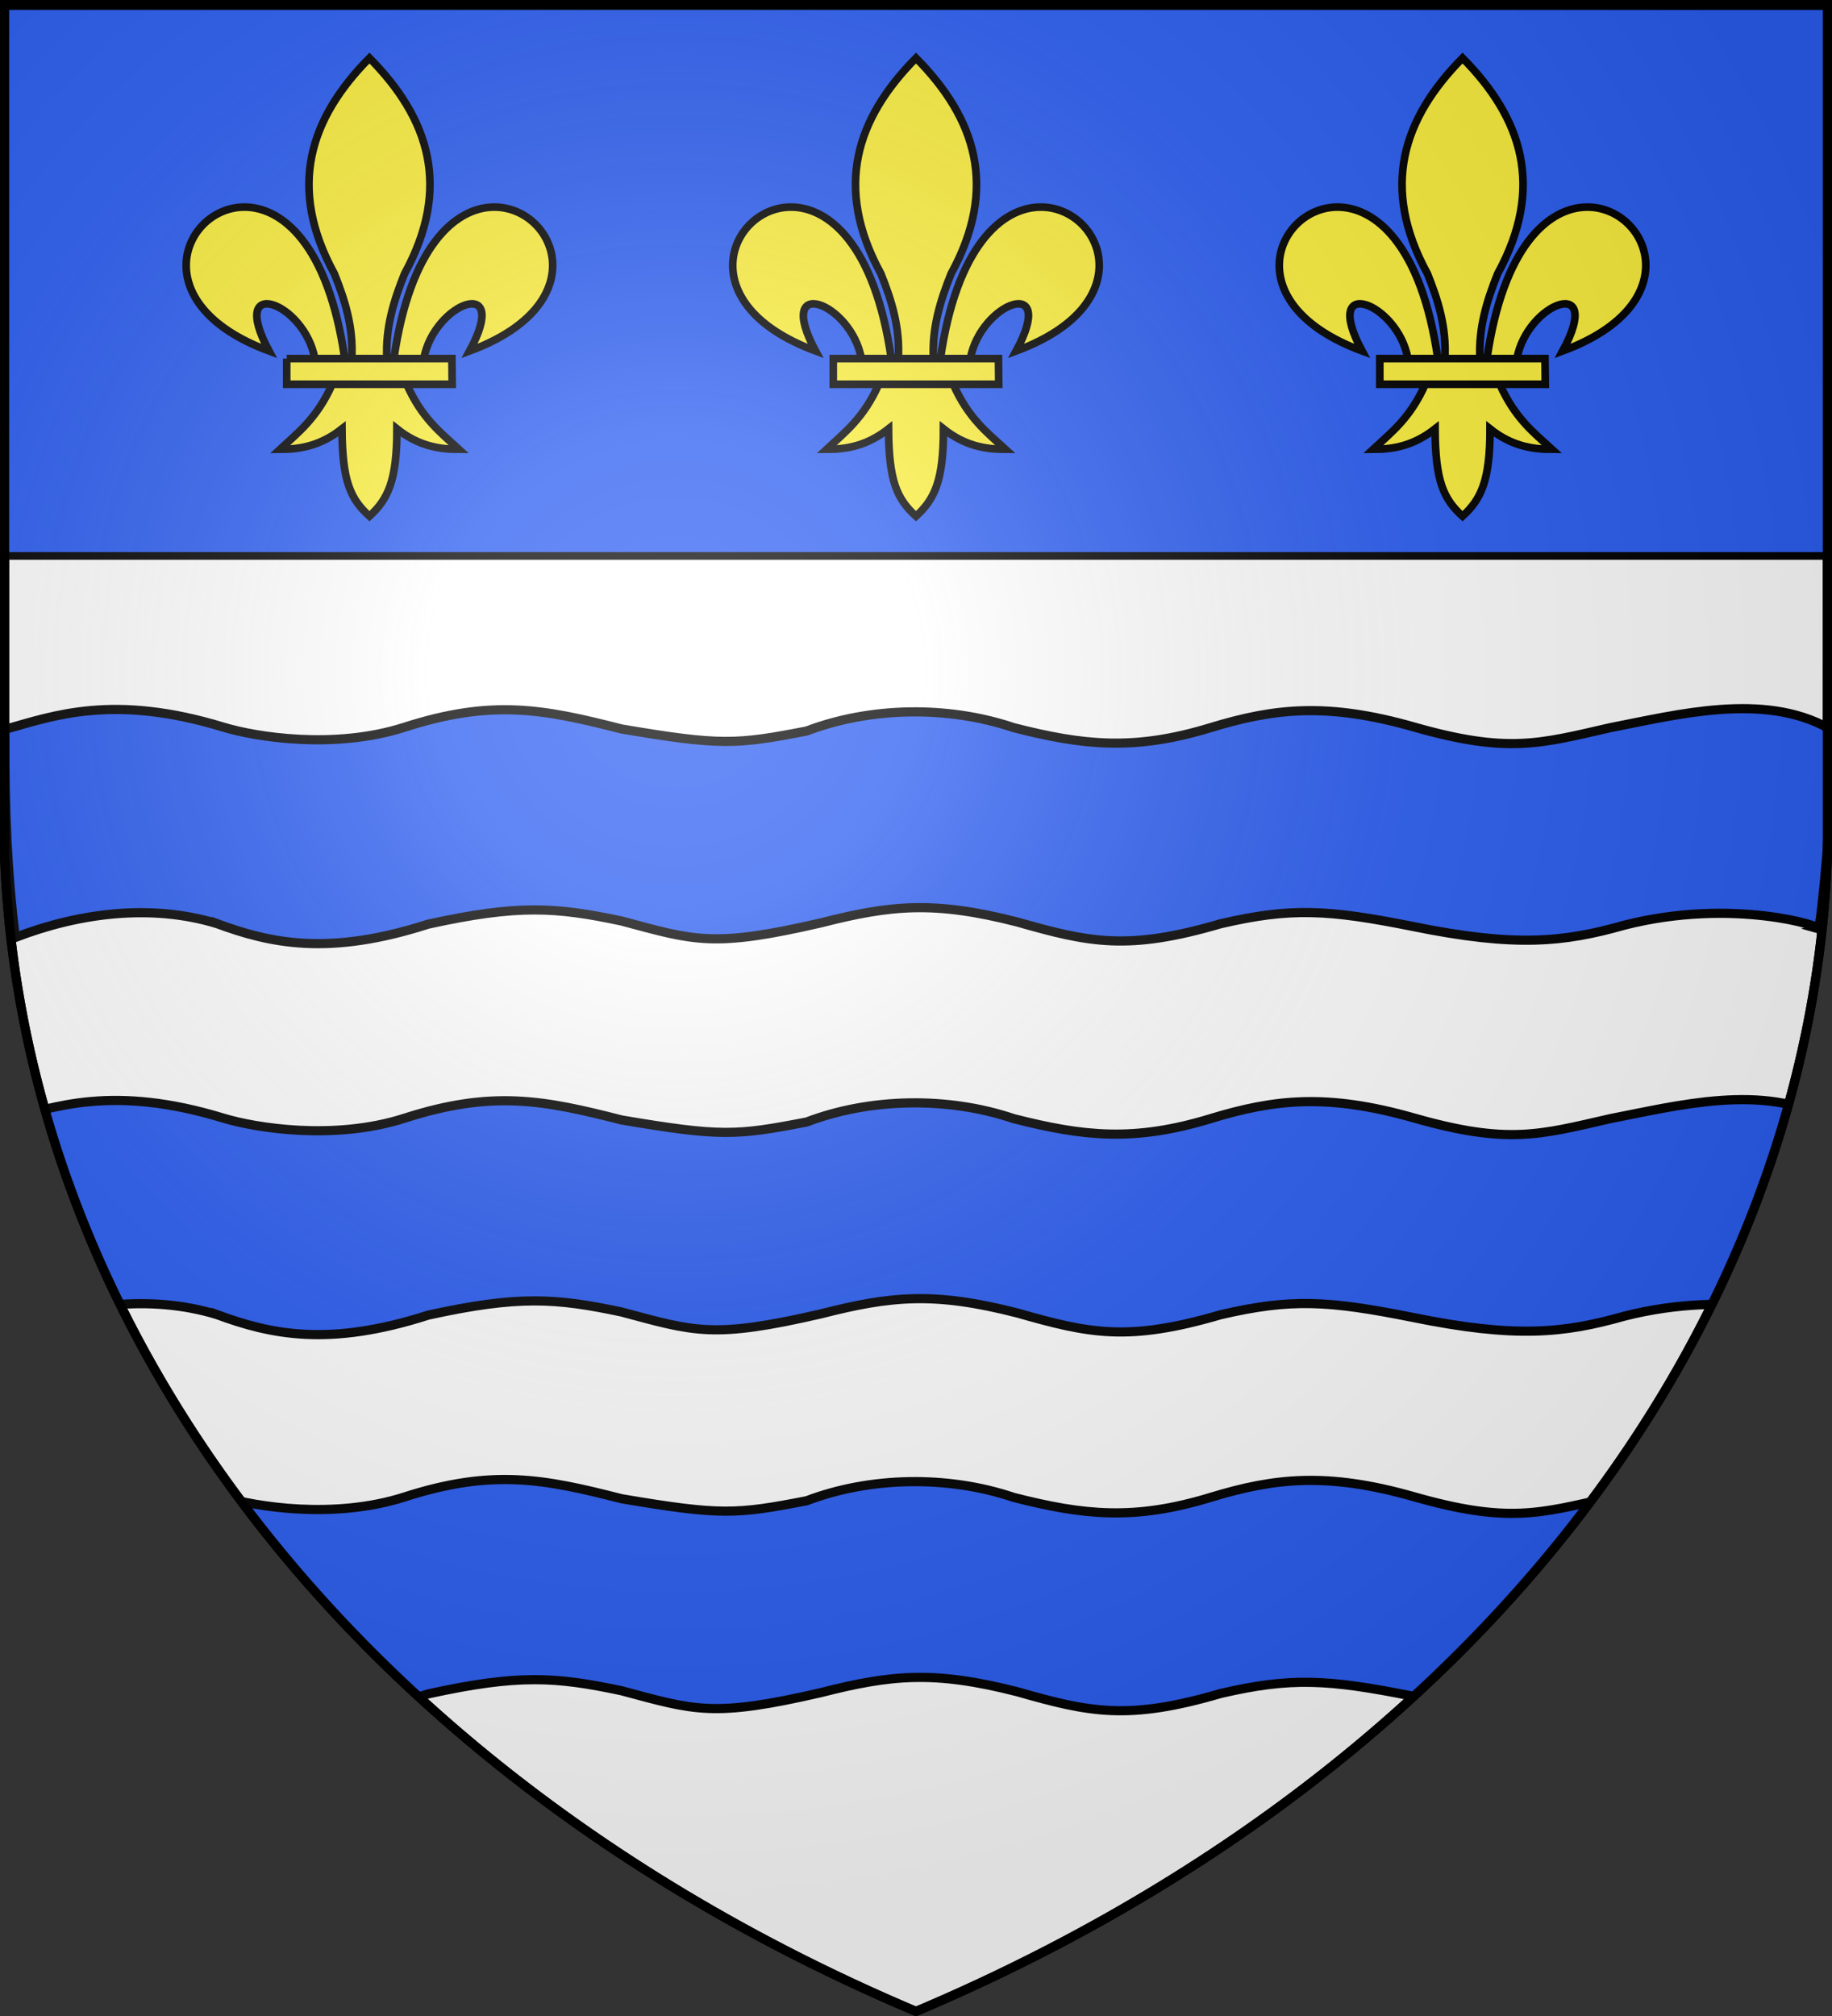
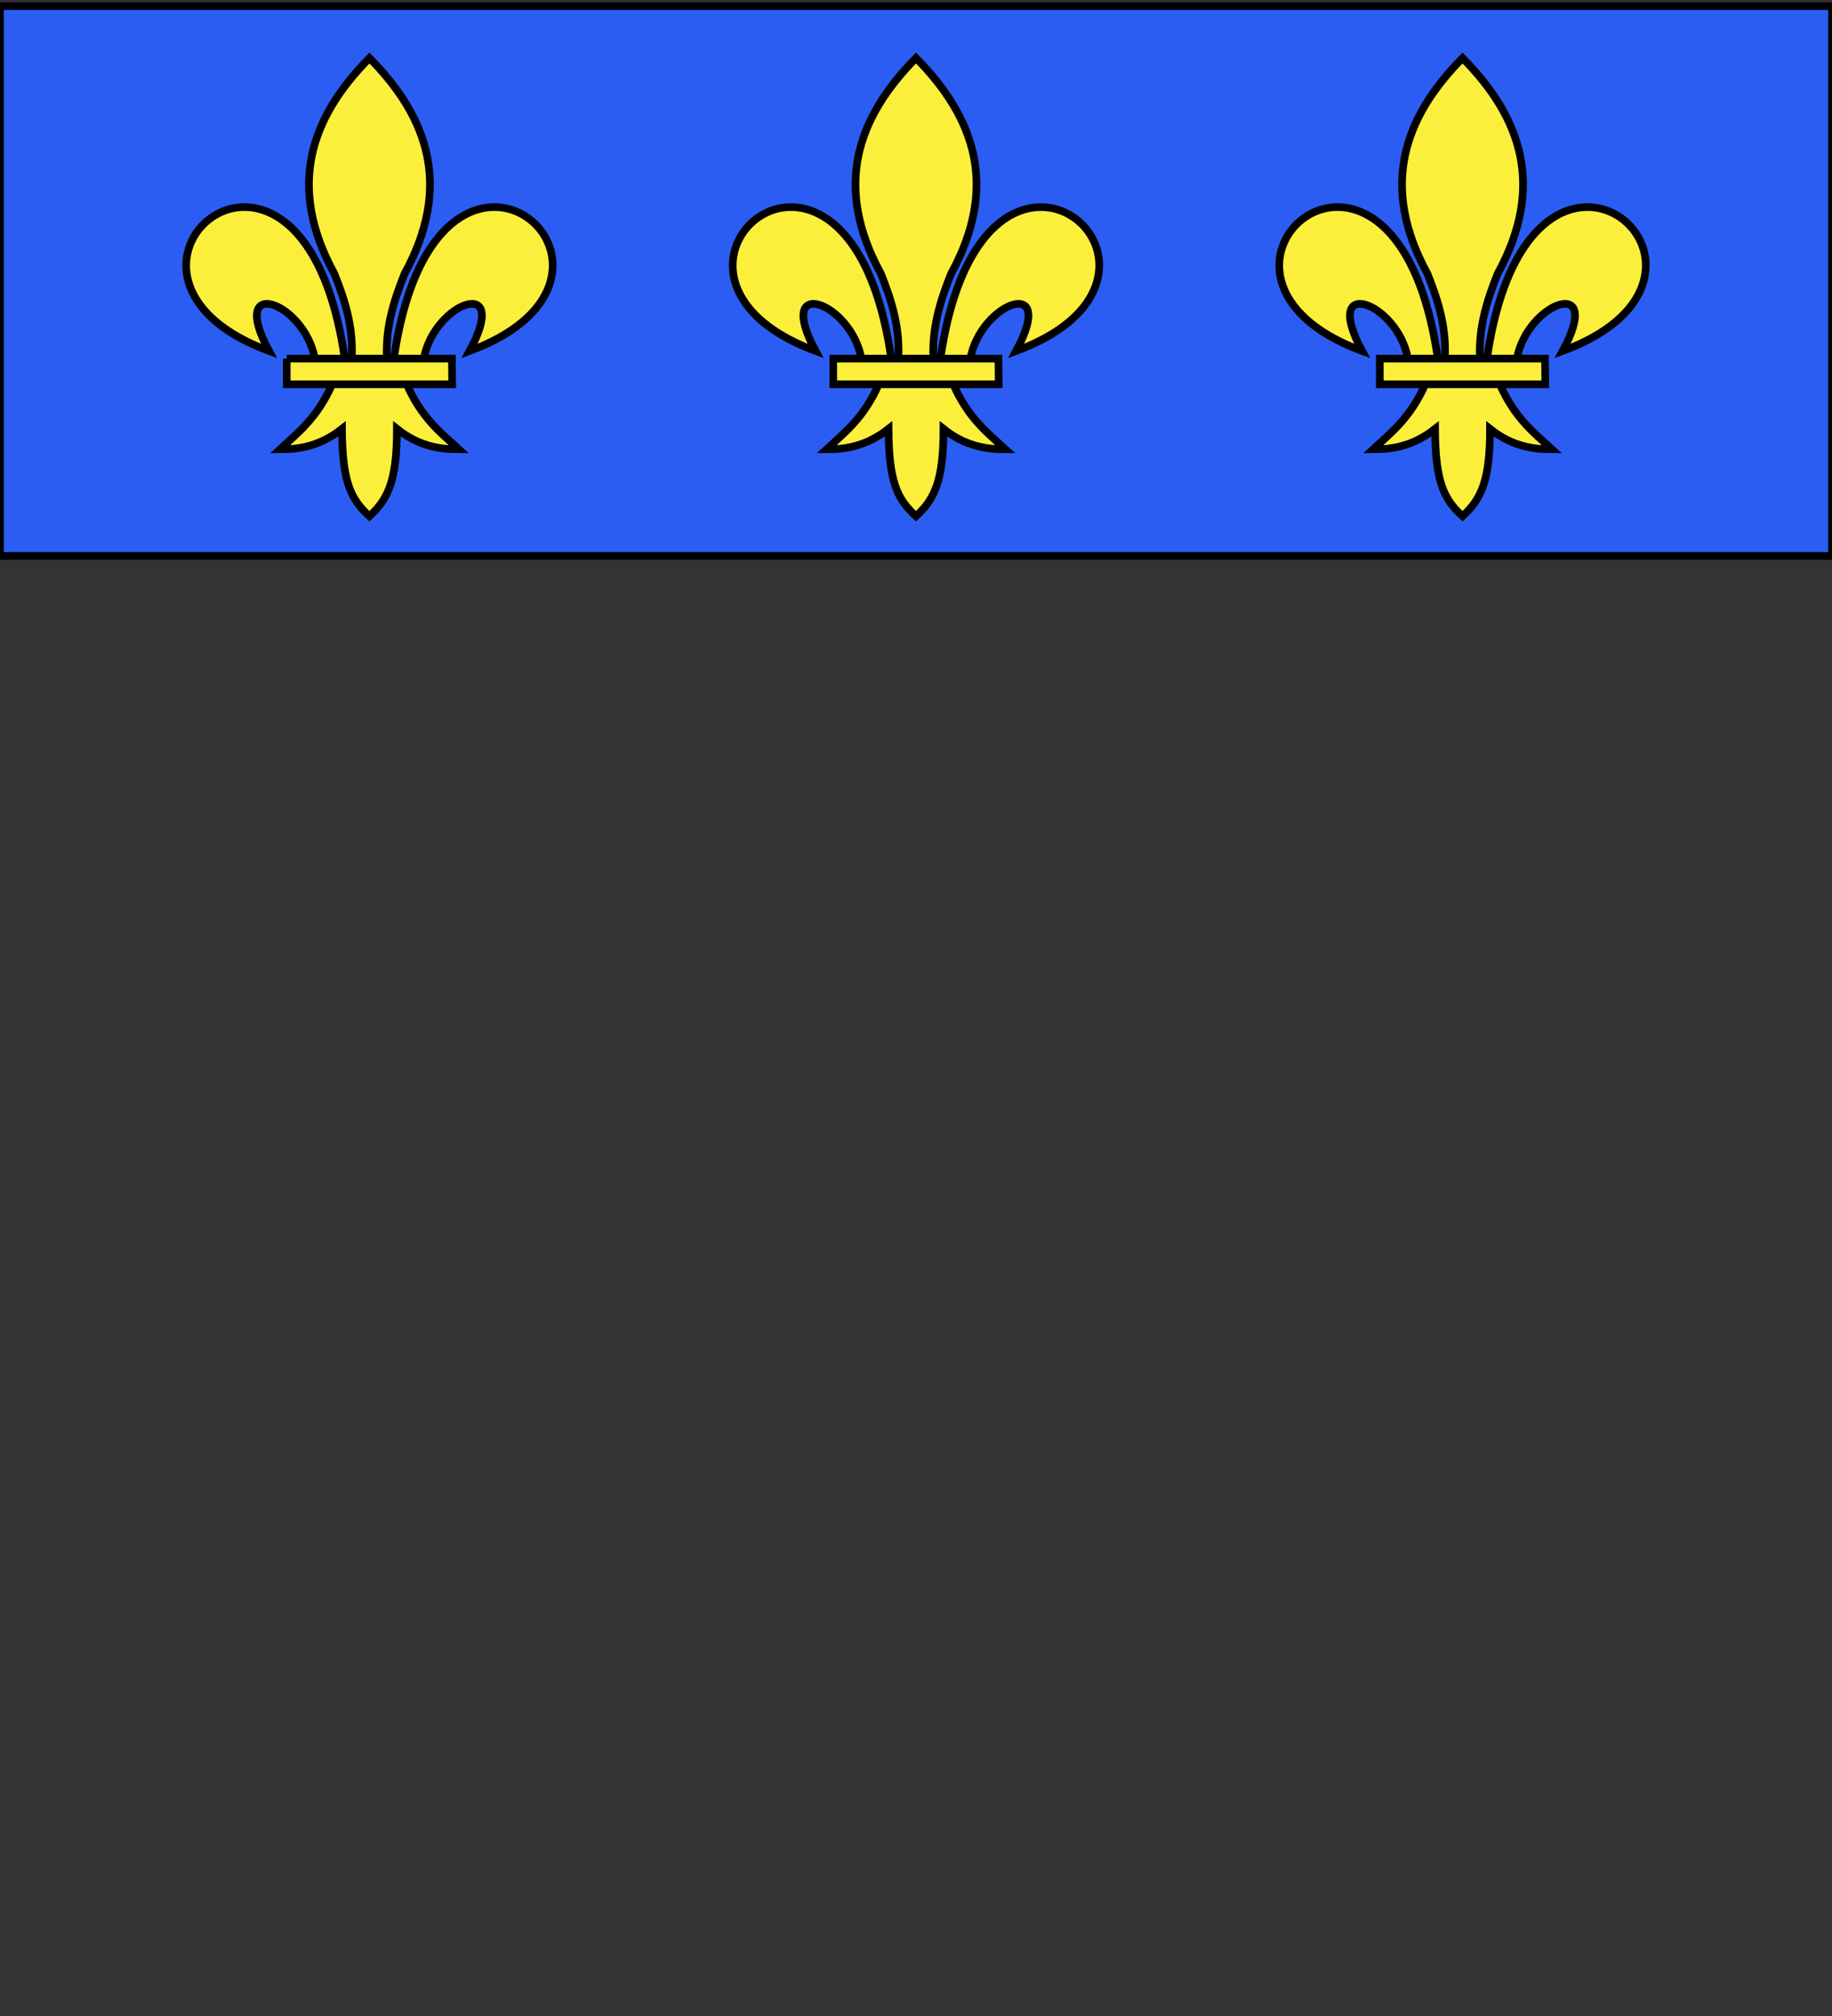
<svg xmlns="http://www.w3.org/2000/svg" xmlns:xlink="http://www.w3.org/1999/xlink" width="600" height="660" stroke="#000" stroke-width="3">
  <rect width="100%" height="100%" fill="#333333" stroke="none" />
  <defs>
    <radialGradient id="e" cx="221" cy="226" r="300" gradientTransform="matrix(1.35 0 0 1.35 -77 -85)" gradientUnits="userSpaceOnUse">
      <stop offset="0" stop-color="#fff" stop-opacity=".3" />
      <stop offset=".2" stop-color="#fff" stop-opacity=".25" />
      <stop offset=".6" stop-color="#666" stop-opacity=".13" />
      <stop offset="1" stop-opacity=".13" />
    </radialGradient>
    <clipPath id="c">
-       <path id="a" d="M1.5 1.5h597V280A570 445 0 0 1 300 658.5 570 445 0 0 1 1.5 280Z" />
-     </clipPath>
+       </clipPath>
  </defs>
  <use xlink:href="#a" fill="#fff" />
  <g stroke-width="2.5">
    <path fill="#2b5df2" d="M0 2h600v180H0z" />
    <path id="b" fill="#fcef3c" d="M287.8 125.8c-5 11.2-11.2 15.8-17.1 21.3 6.7 0 13.3-1.2 20.3-6.7.1 17 2.7 22.9 9 28.6 6.1-5.6 9-11.6 9-28.6 6.9 5.5 13.6 6.7 20.3 6.7-6-5.5-12.1-10.1-17.1-21.3h-24.4Zm-14.9-8.4H327l.1 8.4h-54.2v-8.4ZM300 19c-19.5 19.7-27 42.3-11.5 70.6 3.5 8.7 6.3 17.6 5.7 27.8h11.5c-.5-10.2 2.3-19.1 5.8-27.8 15.5-28.3 8-50.9-11.5-70.6Zm-41.4 48.8c-19.6.5-32.8 31.8 8.5 47.1-13.6-25.3 11.7-15.9 15 2.5h9.8c-5.4-37.5-20.7-49.9-33.3-49.6Zm82 0c-12.5.2-27.3 12.9-32.6 49.6h9.8c3.4-18.4 28.7-27.8 15-2.5 41.9-15.5 27.9-47.4 7.8-47.1Z" />
    <use xlink:href="#b" x="-179" />
    <use xlink:href="#b" x="179" />
  </g>
  <g fill="#2b5df2" clip-path="url(#c)">
-     <path id="d" d="M70.867 302.311c-21.619-6.508-45.067-3.392-65.879 4.597-2.577-21.249-3.518-40.452-3.376-68.108 15.969-4.52 35.573-11.725 71.496-.76 10.549 3.22 36.344 7.426 59.33.058 28.825-9.298 45.716-5.943 71.131.555 32.431 5.495 37.532 5.147 60.656.658 20.501-7.822 46.018-8.444 67.752-1.092 22.734 5.793 39.368 7.669 64.503.001 20.901-6.376 38.189-8.323 66.641-.209 30.637 8.738 41.048 5.524 64.216.222 22.076-4.281 50.334-11.692 71.627.238.349-.398.281 30.761-.731 42.387-.993 11.409-2.233 23.375-2.785 23.214 2.222-.592-27.825-10.296-63.448-1.185-19.749 5.578-35.472 7.308-69.239.424-27.873-5.572-39.979-6.244-62.99-.894-30.301 8.882-42.903 6.199-66.589-.568-27.234-6.975-41.334-5.579-64.244.266-35.479 8.196-41.299 5.845-65.465-.617-21.513-4.537-33.673-5.431-63.226 1.051-32.563 10.477-51.556 6.354-69.38-.238Z" />
    <use xlink:href="#d" y="128" />
    <use xlink:href="#d" y="252" />
  </g>
  <use xlink:href="#a" fill="url(#e)" />
</svg>